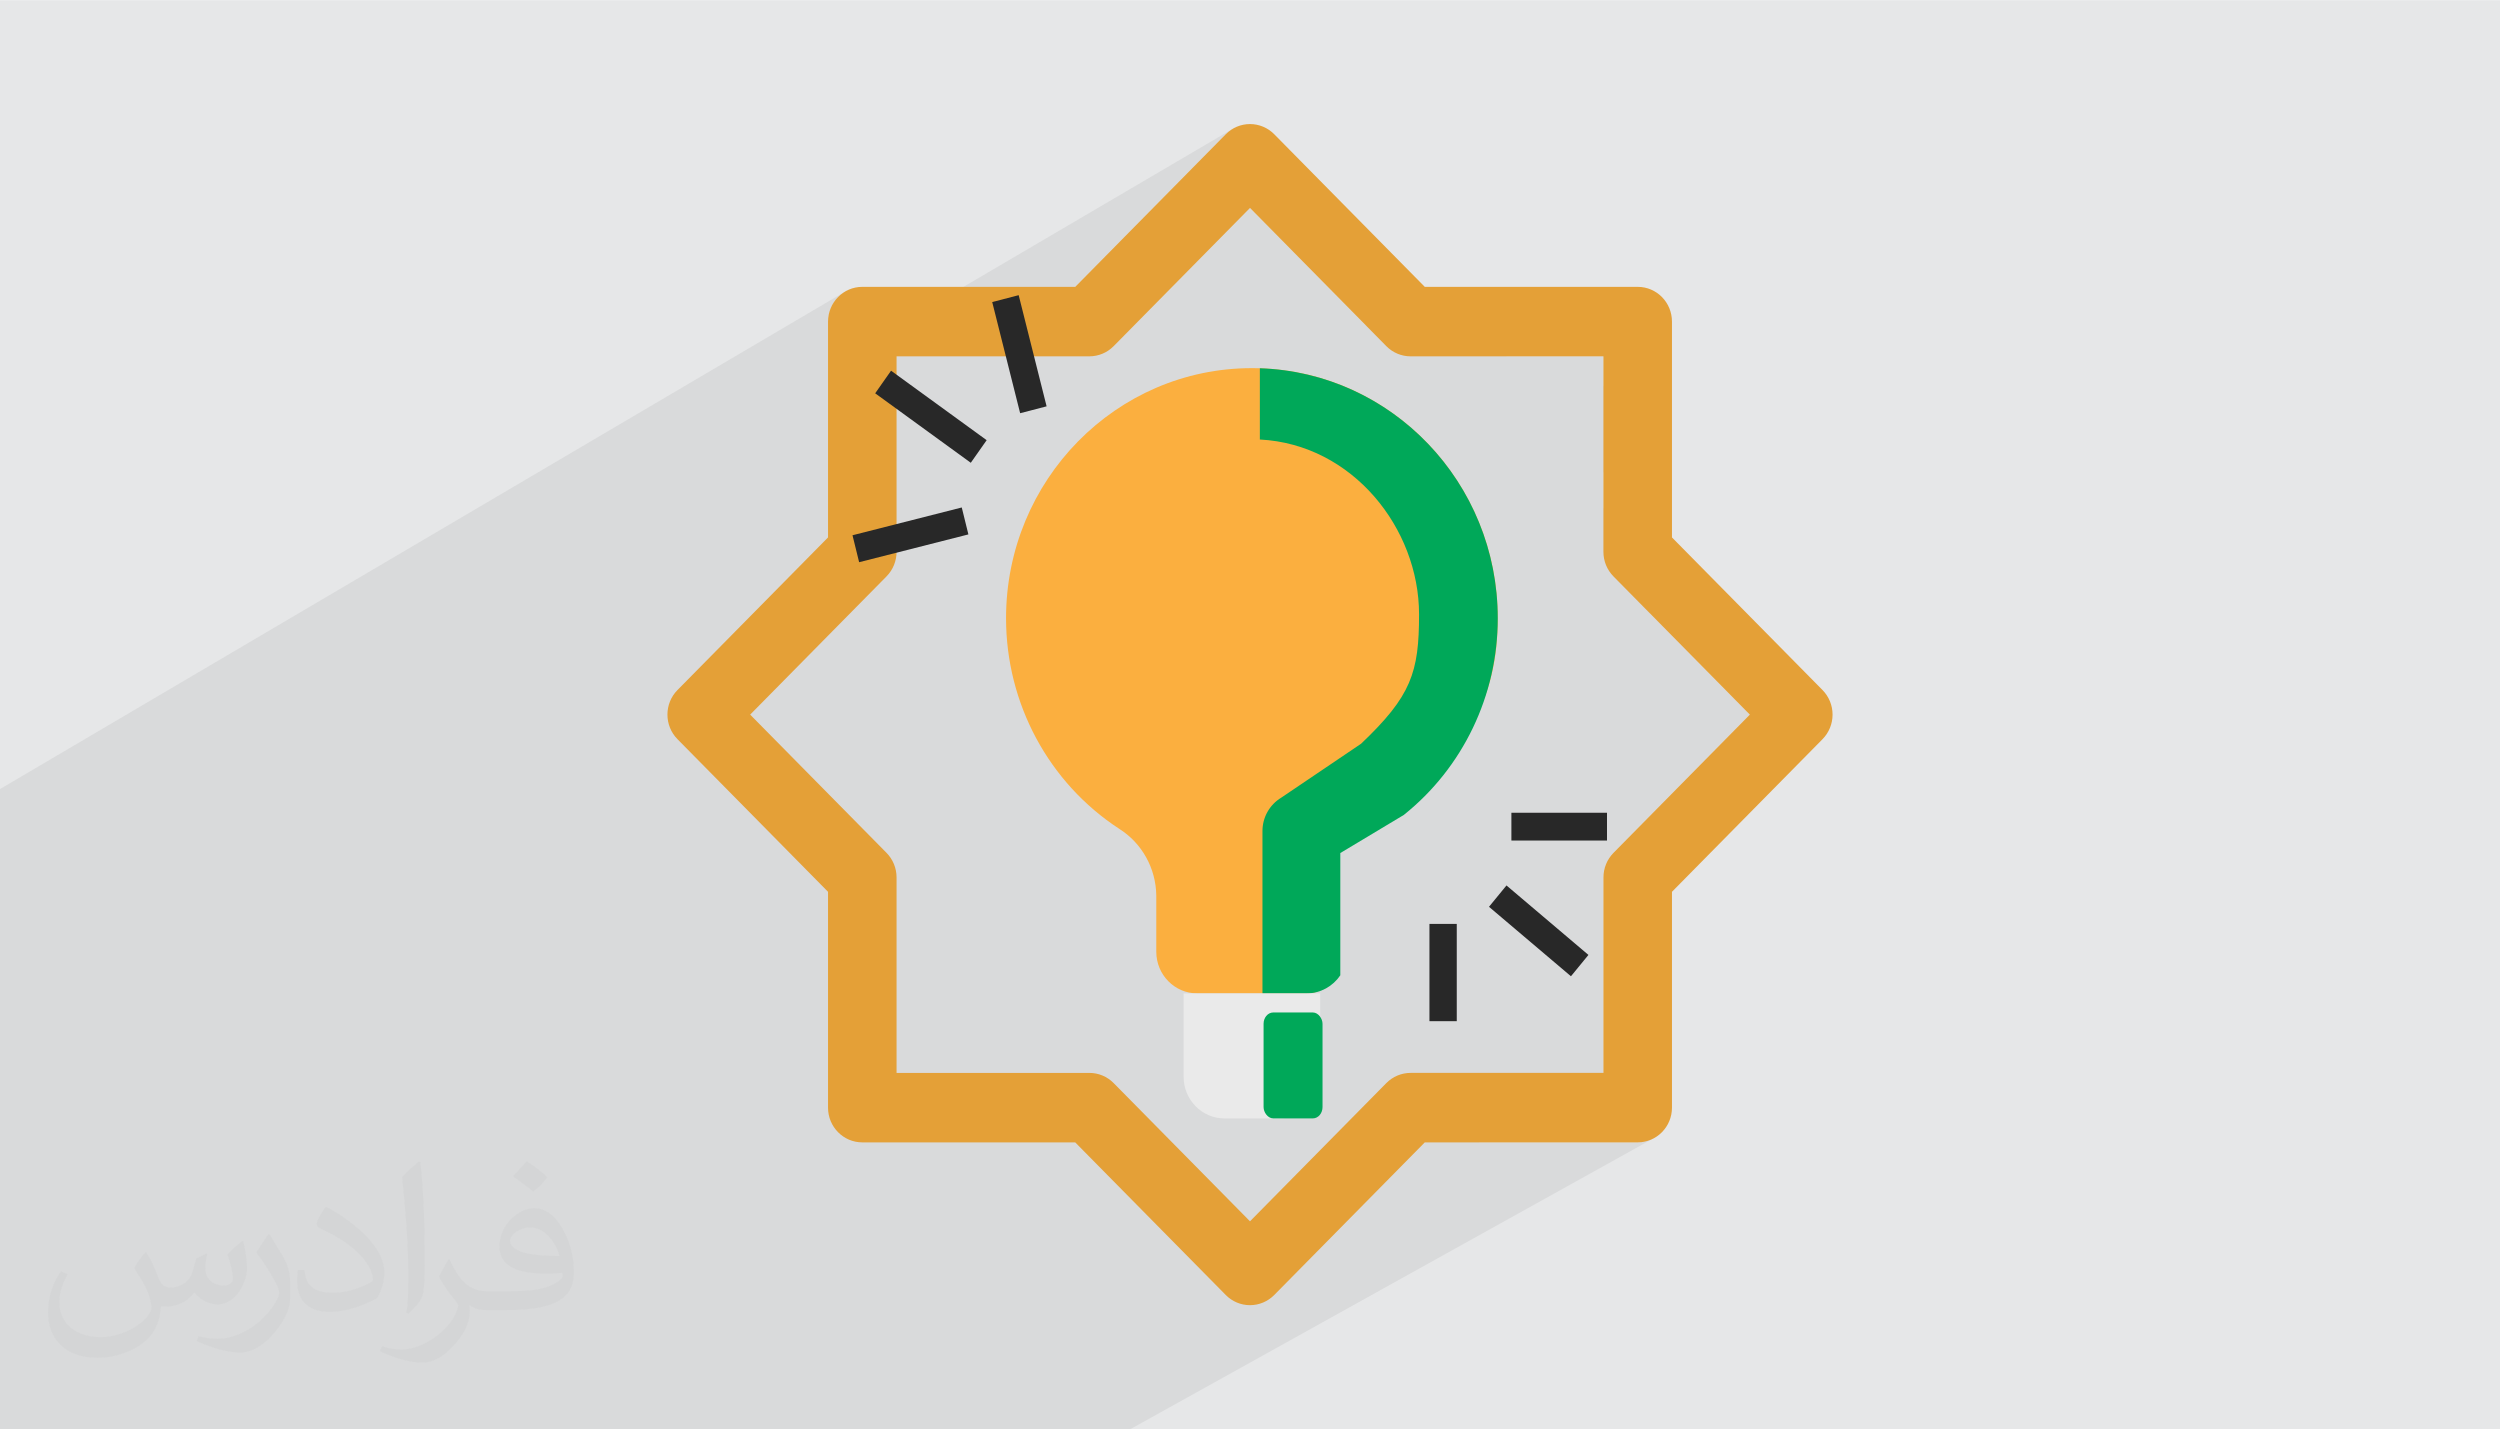
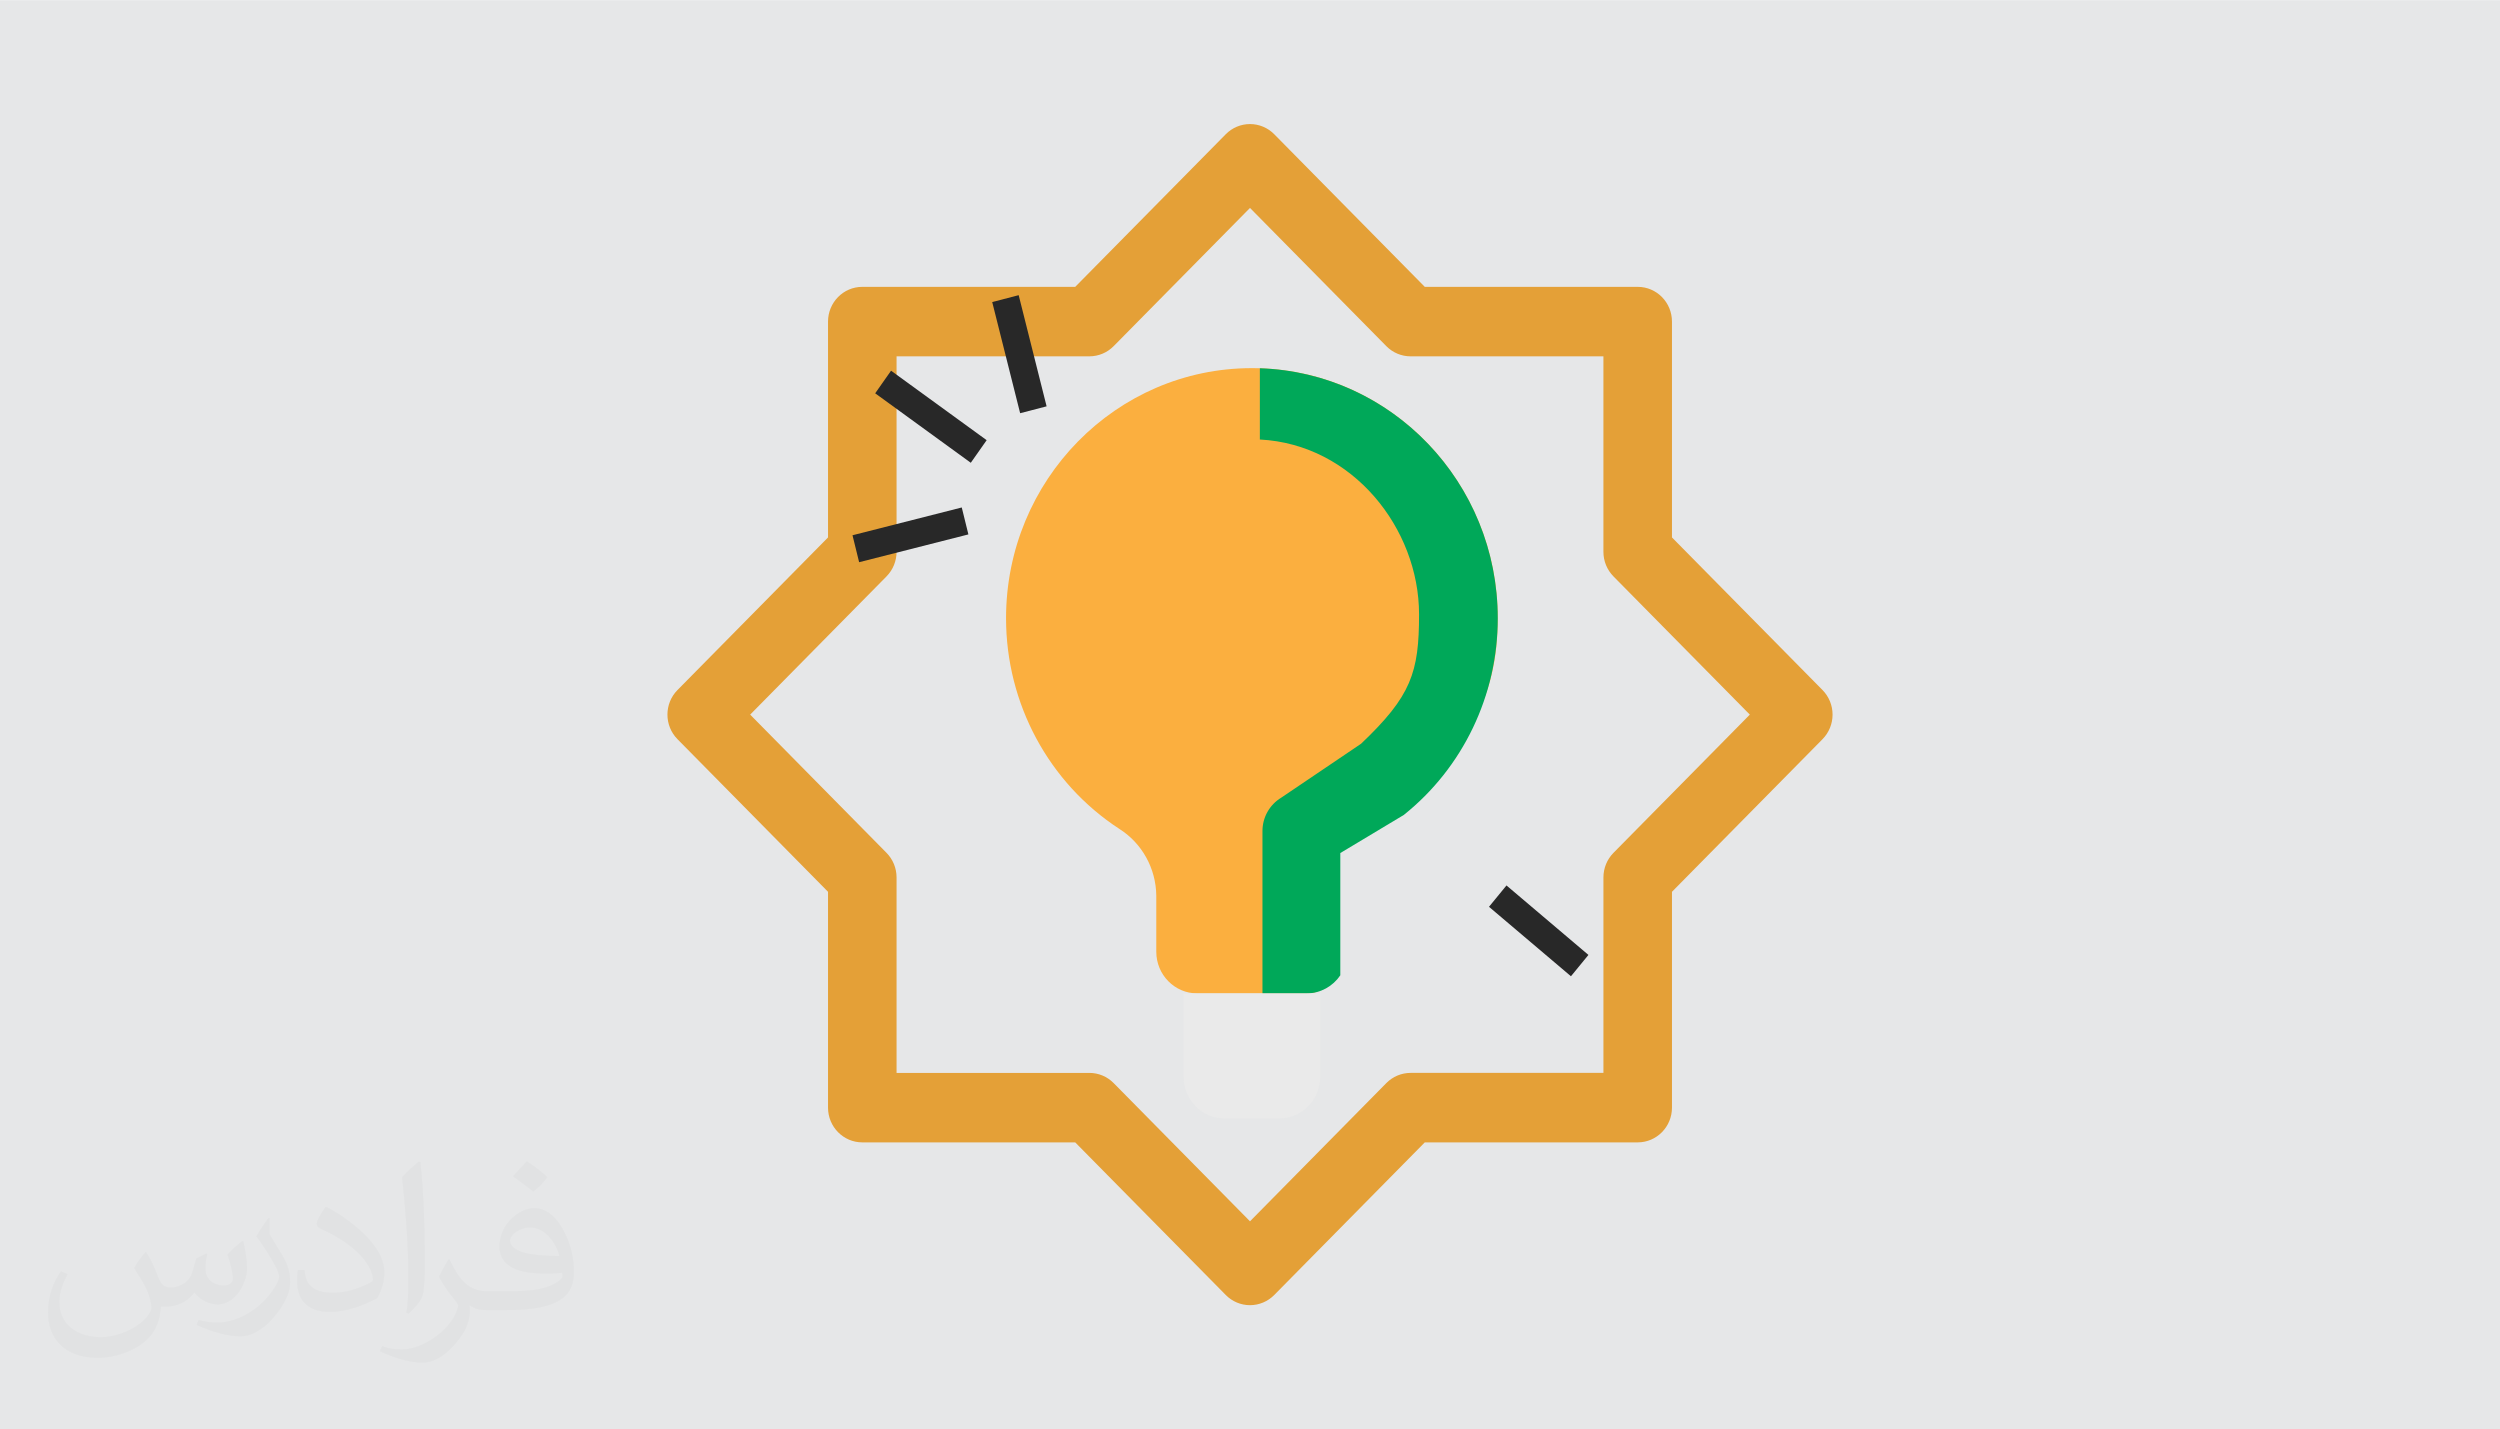
<svg xmlns="http://www.w3.org/2000/svg" xml:space="preserve" width="3.703in" height="2.117in" version="1.1" style="shape-rendering:geometricPrecision; text-rendering:geometricPrecision; image-rendering:optimizeQuality; fill-rule:evenodd; clip-rule:evenodd" viewBox="0 0 3703.33 2116.66">
  <defs>
    <style type="text/css">
   
    .str0 {stroke:#00A859;stroke-width:6.94;stroke-miterlimit:2.613}
    .fil3 {fill:#E4A037}
    .fil8 {fill:#00A859}
    .fil0 {fill:#E6E7E8}
    .fil4 {fill:#FBAF3F;fill-rule:nonzero}
    .fil6 {fill:#EAEAEA;fill-rule:nonzero}
    .fil7 {fill:#282828;fill-rule:nonzero}
    .fil5 {fill:#00A859;fill-rule:nonzero}
    .fil2 {fill:#373435;fill-opacity:0.031}
    .fil1 {fill:#373435;fill-opacity:0.078}
   
  </style>
  </defs>
  <g id="Layer_x0020_1">
    <polygon class="fil0" points="-0,-0 3703.34,-0 3703.34,2116.67 -0,2116.67 " />
-     <polygon class="fil1" points="0,1356.97 0,1322.3 0,1321.21 0,1308.76 0,1306.15 0,1264.35 0,1262.43 0,1197.5 0,1168.61 1248.96,433.44 1241.44,439.73 1235.25,447.35 1230.57,456.09 1227.61,465.75 1226.57,476.12 1226.57,542.44 1827.76,189.56 1823.49,192.15 1819.49,195.16 1815.76,198.57 1592.75,424.66 1517.04,468.97 1524.58,499.01 1851.65,307.75 2023.63,482.08 2089.03,444.15 2092.69,442.76 2096.62,442.12 2100.71,442.3 2220.81,459.76 2220.83,459.76 2224.81,460.76 2228.41,462.5 2231.54,464.87 2234.16,467.8 2236.17,471.17 2237.54,474.9 2238.17,478.9 2237.99,483.06 2231.74,527.58 2375.21,527.58 2375.21,571.05 2423.74,636.89 2425.85,640.44 2427.19,644.26 2427.76,648.2 2427.57,652.13 2426.67,655.97 2425.03,659.6 2422.71,662.87 2419.69,665.7 2375.21,699.63 2375.21,752.5 2444.07,762.5 2444.11,762.54 2447.54,763.35 2450.7,764.71 2453.54,766.57 2456.02,768.85 2458.08,771.51 2459.69,774.47 2460.82,777.7 2461.4,781.11 2461.4,784.67 2461.39,784.82 2461.37,784.96 2461.36,785.11 2461.34,785.25 2461.33,785.4 2461.3,785.55 2461.29,785.69 2461.26,785.83 2444.11,908.11 2444.07,908.28 2592.07,1058.31 2390.07,1263.07 2386.7,1266.85 2383.74,1270.92 2381.19,1275.24 2379.07,1279.77 2377.41,1284.5 2376.19,1289.39 2375.45,1294.37 2375.21,1299.46 2375.21,1589.05 2190.83,1691.97 2425.98,1691.97 2436.21,1690.92 2445.73,1687.94 2454.36,1683.19 1674.6,2116.67 1662.19,2116.67 1535.32,2116.67 1522.37,2116.67 1459.8,2116.67 1430.05,2116.67 1350.8,2116.67 1301.52,2116.67 1140.02,2116.67 1136,2116.67 1131.7,2116.67 1131.61,2116.67 1090.55,2116.67 1081.94,2116.67 1075.61,2116.67 1049.45,2116.67 1047.03,2116.67 1042.21,2116.67 1039.47,2116.67 995.8,2116.67 959.71,2116.67 923.87,2116.67 899.3,2116.67 875.37,2116.67 847.88,2116.67 847.36,2116.67 839.59,2116.67 834.55,2116.67 833.83,2116.67 827.96,2116.67 811.96,2116.67 806.73,2116.67 804.37,2116.67 791.79,2116.67 791.5,2116.67 766.01,2116.67 763.9,2116.67 756.04,2116.67 740.27,2116.67 719.05,2116.67 696.58,2116.67 668.74,2116.67 633.05,2116.67 625.72,2116.67 625.26,2116.67 622.98,2116.67 613.2,2116.67 597.39,2116.67 528.2,2116.67 523.94,2116.67 518.65,2116.67 506.7,2116.67 503.26,2116.67 502.98,2116.67 486.61,2116.67 479.11,2116.67 470.51,2116.67 466.81,2116.67 462.93,2116.67 447.78,2116.67 434.4,2116.67 427.9,2116.67 425.3,2116.67 418.55,2116.67 417.55,2116.67 393.87,2116.67 388.68,2116.67 371.86,2116.67 370.44,2116.67 346.02,2116.67 343.98,2116.67 343.44,2116.67 337.76,2116.67 335.59,2116.67 331.31,2116.67 330.06,2116.67 323.69,2116.67 319.96,2116.67 306.41,2116.67 303.15,2116.67 300.99,2116.67 295.56,2116.67 292.85,2116.67 283.04,2116.67 282.47,2116.67 277.14,2116.67 269.24,2116.67 253.3,2116.67 251.68,2116.67 247.39,2116.67 240.21,2116.67 239.52,2116.67 236.98,2116.67 229.37,2116.67 227.53,2116.67 223.81,2116.67 204.64,2116.67 200.63,2116.67 200.3,2116.67 197,2116.67 191.46,2116.67 186.87,2116.67 183.96,2116.67 175.57,2116.67 168.55,2116.67 146.89,2116.67 146.4,2116.67 144.16,2116.67 131.86,2116.67 129.89,2116.67 128.07,2116.67 122.38,2116.67 122.06,2116.67 106.36,2116.67 101.1,2116.67 99.89,2116.67 94.7,2116.67 94.69,2116.67 91.92,2116.67 82.67,2116.67 82.22,2116.67 82.2,2116.67 74.22,2116.67 74.12,2116.67 66.74,2116.67 63.19,2116.67 55.02,2116.67 54.78,2116.67 54.37,2116.67 51.18,2116.67 47.13,2116.67 42.69,2116.67 42.17,2116.67 34.21,2116.67 33.98,2116.67 15.03,2116.67 10.98,2116.67 5.21,2116.67 1.52,2116.67 1.45,2116.67 0,2116.67 0,2113.24 0,2111.51 0,2108.5 0,2104.85 0,2104.55 0,2099.7 0,2099.16 0,2095.37 0,2090.41 0,2088.01 0,2076.86 0,2073.05 0,2065.75 0,2064.36 0,2052.76 0,2040.22 0,2027.33 0,2024.51 0,2008.96 0,2000.26 0,1989.11 0,1978.48 0,1977.47 0,1964 0,1960.01 0,1948.82 0,1946.25 0,1945.81 0,1934.71 0,1933.94 0,1929.75 0,1929.2 0,1925.07 0,1923.33 0,1920.65 0,1913.77 0,1906.89 0,1906.62 0,1898.35 0,1897.05 0,1895.77 0,1895.63 0,1895.19 0,1892.27 0,1890.67 0,1887.57 0,1884.22 0,1877.72 0,1877.24 0,1874.11 0,1873.27 0,1873.01 0,1872.51 0,1870.81 0,1864.96 0,1864.55 0,1851.56 0,1850.96 0,1850.92 0,1850.02 0,1849.48 0,1847.52 0,1847.07 0,1846.97 0,1840.72 0,1836.69 0,1836 0,1828.42 0,1827.31 0,1827.19 0,1826.3 0,1822.7 0,1821.29 0,1819.44 0,1815.46 0,1805.48 0,1796.51 0,1796.16 0,1792.91 0,1790.27 0,1789.91 0,1788.85 0,1777.09 0,1777.04 0,1776.71 0,1773.63 0,1773.11 0,1768.9 0,1767.5 0,1767.1 0,1764.1 0,1763.89 0,1762.56 0,1749.86 0,1745.91 0,1745.63 0,1744.92 0,1744.74 0,1744.72 0,1744.69 0,1742.48 0,1742.16 0,1739.94 0,1739.48 0,1736.87 0,1735.52 0,1731.79 0,1724.74 0,1722.52 0,1713.67 0,1710.98 0,1708.91 0,1705.76 0,1702.26 0,1678.9 0,1676.56 0,1675.45 0,1663.97 0,1660.83 0,1659.76 0,1656.09 0,1655.54 0,1638.36 0,1635.5 0,1635.32 0,1626.36 0,1624.39 0,1615.51 0,1605.02 0,1589.2 0,1579.87 0,1579.77 0,1567.5 0,1544.37 0,1528.07 0,1522.89 0,1510.54 0,1505.16 0,1503.57 0,1476.71 0,1469.05 0,1390.52 " />
-     <path class="fil2" d="M216.58 1854.74c7.07,10.99 11.65,21.45 16.12,32.98 3.33,6.76 5.1,19.34 20.7,19.34 4.58,0 11.13,-1.48 16.95,-4.76 6.56,-3.49 11.55,-8.77 14.15,-16.81l6.24 -21.35 15.19 -7.61 1.04 1.06c-2.08,8.14 -2.6,15.75 -2.6,21.78 0,17.97 15.19,24.74 27.26,24.74 7.07,0 13.42,-3.59 13.42,-10.04 0,-8.56 -3.53,-22.94 -8.11,-35.83 7.07,-7.19 14.15,-14.38 22.26,-20.19l1.25 0.63c3.54,15.22 5.52,30.34 5.52,40.28 0,9.83 -4.26,20.71 -7.8,27.9 -7.28,13.95 -20.18,25.16 -35.78,25.16 -11.86,0 -25.07,-6.13 -34.12,-17.23l-0.52 0c-8.53,10.68 -21.74,20.4 -42.86,20.4l-6.56 0c-1.04,14.17 -4.06,24.2 -8.63,33.19 -12.58,25.05 -49.93,42.7 -85.09,42.7 -48.89,0 -73.44,-28.75 -73.44,-66.91 0,-23.57 7.59,-45.56 19.25,-61.09l9.57 4.02c-7.28,14.17 -12.17,27.69 -12.17,40.7 0,35.73 28.61,52.74 61.58,52.74 30.59,0 68.45,-19.77 75.31,-42.7 -2.6,-25.05 -11.85,-36.78 -26,-59.72 4.26,-7.61 9.78,-15.22 16.65,-23.36l1.25 0 0 0 0 0 -0.01 -0.01zm563.93 -134.66c10.3,6.55 20.39,14.38 30.27,23.36 -5.52,7.82 -12.38,15.01 -20.91,21.35 -9.88,-8.14 -19.76,-15.12 -29.85,-22.52 6.87,-7.82 13.63,-15.43 20.5,-22.2l0 0 0 0 -0 0zm5.3 97.88c-16.64,0 -30.27,11.1 -30.27,19.34 0,17.76 33.29,23.15 73.13,22.94 -4.99,-20.72 -22.47,-42.28 -42.86,-42.28zm-37.34 94.6c21.64,0 40.57,-0.64 55.03,-4.33 16.13,-4.13 29.75,-12.47 29.75,-18.08 0,-1.58 0,-3.28 -0.52,-4.86 -9.05,0.84 -19.45,0.84 -28.5,0.84 -29.33,0 -51.81,-6.76 -60.65,-23.46 -2.19,-4.65 -3.74,-9.83 -3.74,-15.75 0,-16.07 6.86,-32.03 18.93,-42.91 10.09,-8.98 21.22,-14.59 32.56,-14.59 20.5,0 36.83,16.7 48.27,43.13 6.24,14.37 10.51,30.97 10.51,51.9 0,13.95 -3.74,25.69 -12.28,34.46 -15.91,15.65 -45.25,21.57 -90.19,21.57l-20.39 0 0 0 -5.31 0c-11.13,0 -19.14,-2.01 -25.48,-6.98l-1.04 0c0.31,2.64 0.52,5.28 0.52,7.61 0,10.25 -3.33,23.36 -10.09,33.82 -19.98,30.34 -41.61,43.34 -60.34,43.34 -18.93,0 -42.13,-7.4 -63.04,-17.02l3.74 -7.4c6.76,2.85 16.13,4.87 29.02,4.87 33.81,0 78.23,-33.19 83.74,-65.43 -1.25,-2.65 -3.54,-6.13 -6.76,-9.83 -9.88,-11.94 -16.12,-21.98 -21.95,-32.45 4.99,-10.04 9.57,-18.08 13.84,-25.26l1.76 -0.21c14.46,29.81 27.57,47.04 56.8,47.04l4.58 0 0 0 21.22 0 0 0 0 0 0 0zm-146.47 31.6c2.5,-13.74 2.7,-29.17 2.7,-43.65l0 -21.35c0,-39.85 -4.99,-97.88 -9.05,-135.51 7.07,-7.93 16.96,-17.02 24.76,-23.15l2.29 0.63c5.3,47.56 6.55,102.74 6.55,153.48 0,13.32 -0.52,26.43 -1.77,35.94 -0.73,12.05 -7.59,21.24 -22.26,35.09l-3.22 -1.48 0 0 0 0 0 -0zm-150.73 -63c0.73,18.71 9.78,33.61 41.4,33.61 19.66,0 36.3,-5.28 54.72,-14.27 3.33,-1.48 5.1,-3.49 5.1,-5.18 0,-11.73 -8.84,-27.27 -23.72,-41.44 -14.46,-13.32 -33.6,-25.05 -51.5,-32.87 -6.14,-2.65 -8.11,-5.5 -8.11,-8.14 0,-5.39 7.07,-16.7 12.9,-24.84l1.98 -0.21c20.49,10.89 43.38,27.06 60.33,45.14 15.4,16.59 24.97,33.4 24.97,51.69 0,13.53 -4.06,26.43 -10.61,38.16 -22.47,11.52 -46.4,20.3 -70.11,20.3 -28.81,0 -48.48,-13.74 -48.48,-46.08 0,-3.49 0,-8.88 1.25,-15.86l9.88 0 0 0 0 0 0 -0zm-52.12 -53.17l17.89 29.38c6.55,10.89 12.69,22.72 12.69,41.44l0 24c0,19.34 -12.17,40.06 -31.83,60.57 -15.4,13.95 -29.02,19.87 -41.61,19.87 -18.72,0 -40.15,-5.92 -64.91,-16.81l2.81 -7.4c7.8,2.22 16.85,3.91 27.98,3.91 35.57,-0.21 71.98,-26.64 88.63,-58.88 1.98,-3.7 2.7,-7.19 2.7,-9.51 0,-3.8 -1.98,-7.93 -3.54,-11.63 -9.05,-17.44 -19.14,-33.3 -30.27,-47.88 5.82,-9.41 11.65,-18.39 18,-27.27l1.46 0.21z" />
+     <path class="fil2" d="M216.58 1854.74c7.07,10.99 11.65,21.45 16.12,32.98 3.33,6.76 5.1,19.34 20.7,19.34 4.58,0 11.13,-1.48 16.95,-4.76 6.56,-3.49 11.55,-8.77 14.15,-16.81l6.24 -21.35 15.19 -7.61 1.04 1.06c-2.08,8.14 -2.6,15.75 -2.6,21.78 0,17.97 15.19,24.74 27.26,24.74 7.07,0 13.42,-3.59 13.42,-10.04 0,-8.56 -3.53,-22.94 -8.11,-35.83 7.07,-7.19 14.15,-14.38 22.26,-20.19l1.25 0.63c3.54,15.22 5.52,30.34 5.52,40.28 0,9.83 -4.26,20.71 -7.8,27.9 -7.28,13.95 -20.18,25.16 -35.78,25.16 -11.86,0 -25.07,-6.13 -34.12,-17.23l-0.52 0c-8.53,10.68 -21.74,20.4 -42.86,20.4l-6.56 0c-1.04,14.17 -4.06,24.2 -8.63,33.19 -12.58,25.05 -49.93,42.7 -85.09,42.7 -48.89,0 -73.44,-28.75 -73.44,-66.91 0,-23.57 7.59,-45.56 19.25,-61.09l9.57 4.02c-7.28,14.17 -12.17,27.69 -12.17,40.7 0,35.73 28.61,52.74 61.58,52.74 30.59,0 68.45,-19.77 75.31,-42.7 -2.6,-25.05 -11.85,-36.78 -26,-59.72 4.26,-7.61 9.78,-15.22 16.65,-23.36l1.25 0 0 0 0 0 -0.01 -0.01zm563.93 -134.66c10.3,6.55 20.39,14.38 30.27,23.36 -5.52,7.82 -12.38,15.01 -20.91,21.35 -9.88,-8.14 -19.76,-15.12 -29.85,-22.52 6.87,-7.82 13.63,-15.43 20.5,-22.2l0 0 0 0 -0 0zm5.3 97.88c-16.64,0 -30.27,11.1 -30.27,19.34 0,17.76 33.29,23.15 73.13,22.94 -4.99,-20.72 -22.47,-42.28 -42.86,-42.28zm-37.34 94.6c21.64,0 40.57,-0.64 55.03,-4.33 16.13,-4.13 29.75,-12.47 29.75,-18.08 0,-1.58 0,-3.28 -0.52,-4.86 -9.05,0.84 -19.45,0.84 -28.5,0.84 -29.33,0 -51.81,-6.76 -60.65,-23.46 -2.19,-4.65 -3.74,-9.83 -3.74,-15.75 0,-16.07 6.86,-32.03 18.93,-42.91 10.09,-8.98 21.22,-14.59 32.56,-14.59 20.5,0 36.83,16.7 48.27,43.13 6.24,14.37 10.51,30.97 10.51,51.9 0,13.95 -3.74,25.69 -12.28,34.46 -15.91,15.65 -45.25,21.57 -90.19,21.57l-20.39 0 0 0 -5.31 0c-11.13,0 -19.14,-2.01 -25.48,-6.98l-1.04 0c0.31,2.64 0.52,5.28 0.52,7.61 0,10.25 -3.33,23.36 -10.09,33.82 -19.98,30.34 -41.61,43.34 -60.34,43.34 -18.93,0 -42.13,-7.4 -63.04,-17.02l3.74 -7.4c6.76,2.85 16.13,4.87 29.02,4.87 33.81,0 78.23,-33.19 83.74,-65.43 -1.25,-2.65 -3.54,-6.13 -6.76,-9.83 -9.88,-11.94 -16.12,-21.98 -21.95,-32.45 4.99,-10.04 9.57,-18.08 13.84,-25.26l1.76 -0.21c14.46,29.81 27.57,47.04 56.8,47.04l4.58 0 0 0 21.22 0 0 0 0 0 0 0zm-146.47 31.6c2.5,-13.74 2.7,-29.17 2.7,-43.65l0 -21.35c0,-39.85 -4.99,-97.88 -9.05,-135.51 7.07,-7.93 16.96,-17.02 24.76,-23.15l2.29 0.63c5.3,47.56 6.55,102.74 6.55,153.48 0,13.32 -0.52,26.43 -1.77,35.94 -0.73,12.05 -7.59,21.24 -22.26,35.09l-3.22 -1.48 0 0 0 0 0 -0zm-150.73 -63c0.73,18.71 9.78,33.61 41.4,33.61 19.66,0 36.3,-5.28 54.72,-14.27 3.33,-1.48 5.1,-3.49 5.1,-5.18 0,-11.73 -8.84,-27.27 -23.72,-41.44 -14.46,-13.32 -33.6,-25.05 -51.5,-32.87 -6.14,-2.65 -8.11,-5.5 -8.11,-8.14 0,-5.39 7.07,-16.7 12.9,-24.84l1.98 -0.21c20.49,10.89 43.38,27.06 60.33,45.14 15.4,16.59 24.97,33.4 24.97,51.69 0,13.53 -4.06,26.43 -10.61,38.16 -22.47,11.52 -46.4,20.3 -70.11,20.3 -28.81,0 -48.48,-13.74 -48.48,-46.08 0,-3.49 0,-8.88 1.25,-15.86l9.88 0 0 0 0 0 0 -0zm-52.12 -53.17l17.89 29.38c6.55,10.89 12.69,22.72 12.69,41.44c0,19.34 -12.17,40.06 -31.83,60.57 -15.4,13.95 -29.02,19.87 -41.61,19.87 -18.72,0 -40.15,-5.92 -64.91,-16.81l2.81 -7.4c7.8,2.22 16.85,3.91 27.98,3.91 35.57,-0.21 71.98,-26.64 88.63,-58.88 1.98,-3.7 2.7,-7.19 2.7,-9.51 0,-3.8 -1.98,-7.93 -3.54,-11.63 -9.05,-17.44 -19.14,-33.3 -30.27,-47.88 5.82,-9.41 11.65,-18.39 18,-27.27l1.46 0.21z" />
    <path class="fil3" d="M2699.76 1021.93l-223.03 -226.08 0 -319.73c0,-28.41 -22.72,-51.46 -50.76,-51.46l-315.41 0 -223.01 -226.08c-9.52,-9.65 -22.43,-15.07 -35.9,-15.07 -13.47,0 -26.38,5.43 -35.89,15.07l-223.02 226.09 -315.41 0c-28.03,0 -50.76,23.04 -50.76,51.46l0 319.73 -223.02 226.07c-19.82,20.09 -19.82,52.68 0,72.78l223.02 226.08 0 319.73c0,28.42 22.73,51.46 50.76,51.46l315.41 0 223.02 226.09c9.52,9.65 22.43,15.07 35.89,15.07 13.46,0 26.38,-5.42 35.9,-15.07l223.02 -226.09 315.4 0c28.04,0 50.76,-23.04 50.76,-51.46l0 -319.73 223.02 -226.08c9.52,-9.65 14.87,-22.74 14.87,-36.39 0,-13.65 -5.36,-26.74 -14.87,-36.39zm-309.68 241.15c-9.52,9.66 -14.87,22.74 -14.87,36.39l0 289.58 -285.67 0c-13.46,0 -26.38,5.43 -35.9,15.07l-201.99 204.78 -201.98 -204.77c-9.52,-9.65 -22.43,-15.07 -35.89,-15.07l-285.68 0 0 -289.58c0,-13.65 -5.35,-26.73 -14.87,-36.39l-201.99 -204.77 201.99 -204.76c9.52,-9.65 14.87,-22.74 14.87,-36.39l0 -289.59 285.68 0c13.46,0 26.38,-5.43 35.89,-15.07l201.98 -204.76 201.98 204.77c9.52,9.65 22.43,15.07 35.89,15.07l285.67 0 0 289.59c0,13.65 5.35,26.73 14.87,36.39l202 204.76 -201.99 204.76z" />
    <path class="fil4" d="M2218.65 915.52c-0.02,-204.62 -163.08,-370.48 -364.21,-370.46 -201.13,0.02 -364.16,165.92 -364.14,370.54 0.01,126.24 63.2,243.79 167.68,311.91 33.69,21.25 54.38,58.52 54.87,98.84l0 83.18c0,34.11 27.17,61.75 60.7,61.75l161.85 0c33.52,0 36.74,-26.08 36.74,-60.19 -85,-271.56 246.69,-176.72 246.51,-495.57z" />
    <path class="fil5" d="M2218.65 915.52c-0.02,-200.59 -156.74,-363.91 -352.39,-370.25l0 105.53c137.67,7.06 235.84,131.96 235.84,258.96 0,86.55 -11.66,121.09 -85.88,191.68l-118.11 79.8c-17.35,10.42 -27.98,29.17 -27.98,49.44l0 240.59 65.6 0c20.64,-0.11 38.83,-10.69 49.72,-26.78l0 -181.15 93.91 -56.32c87.51,-69.81 139.37,-177.1 139.3,-291.49z" />
    <path class="fil6" d="M1753.31 1594.77c0,34.1 27.17,61.75 60.7,61.75l80.93 0c33.52,0 60.7,-27.65 60.7,-61.75l0 -123.5 -202.32 0 0 123.5z" />
-     <polygon class="fil7" points="2238.88,1244.85 2380.5,1244.85 2380.5,1203.69 2238.88,1203.69 " />
    <polygon class="fil7" points="2205.7,1343.01 2231.6,1311.38 2353,1414.29 2327.1,1445.91 " />
-     <polygon class="fil7" points="2117.49,1512.44 2157.95,1512.44 2157.95,1368.35 2117.49,1368.35 " />
    <polygon class="fil7" points="1262.84,792.63 1424.69,751.46 1434.5,791.38 1272.65,832.55 " />
    <polygon class="fil7" points="1296.44,582.35 1319.95,548.87 1461.57,651.79 1438.06,685.27 " />
    <polygon class="fil7" points="1469.8,447.18 1509,436.98 1550.37,601.65 1511.17,611.84 " />
    <g id="_2207729448688">
  </g>
    <g id="_2207729448464">
  </g>
    <g id="_2207729449488">
  </g>
    <g id="_2207729449168">
  </g>
    <g id="_2207729447280">
  </g>
    <g id="_2207729447920">
  </g>
    <g id="_2207729444752">
  </g>
    <g id="_2207729444240">
  </g>
    <g id="_2207729445136">
  </g>
    <g id="_2207729445680">
  </g>
    <g id="_2207729445360">
  </g>
    <g id="_2207729444496">
  </g>
    <g id="_2207729443504">
  </g>
    <g id="_2207729442576">
  </g>
    <g id="_2207729442448">
  </g>
-     <rect class="fil8 str0" x="1875.24" y="1503" width="80.39" height="150" rx="10.95" ry="13.33" />
  </g>
</svg>